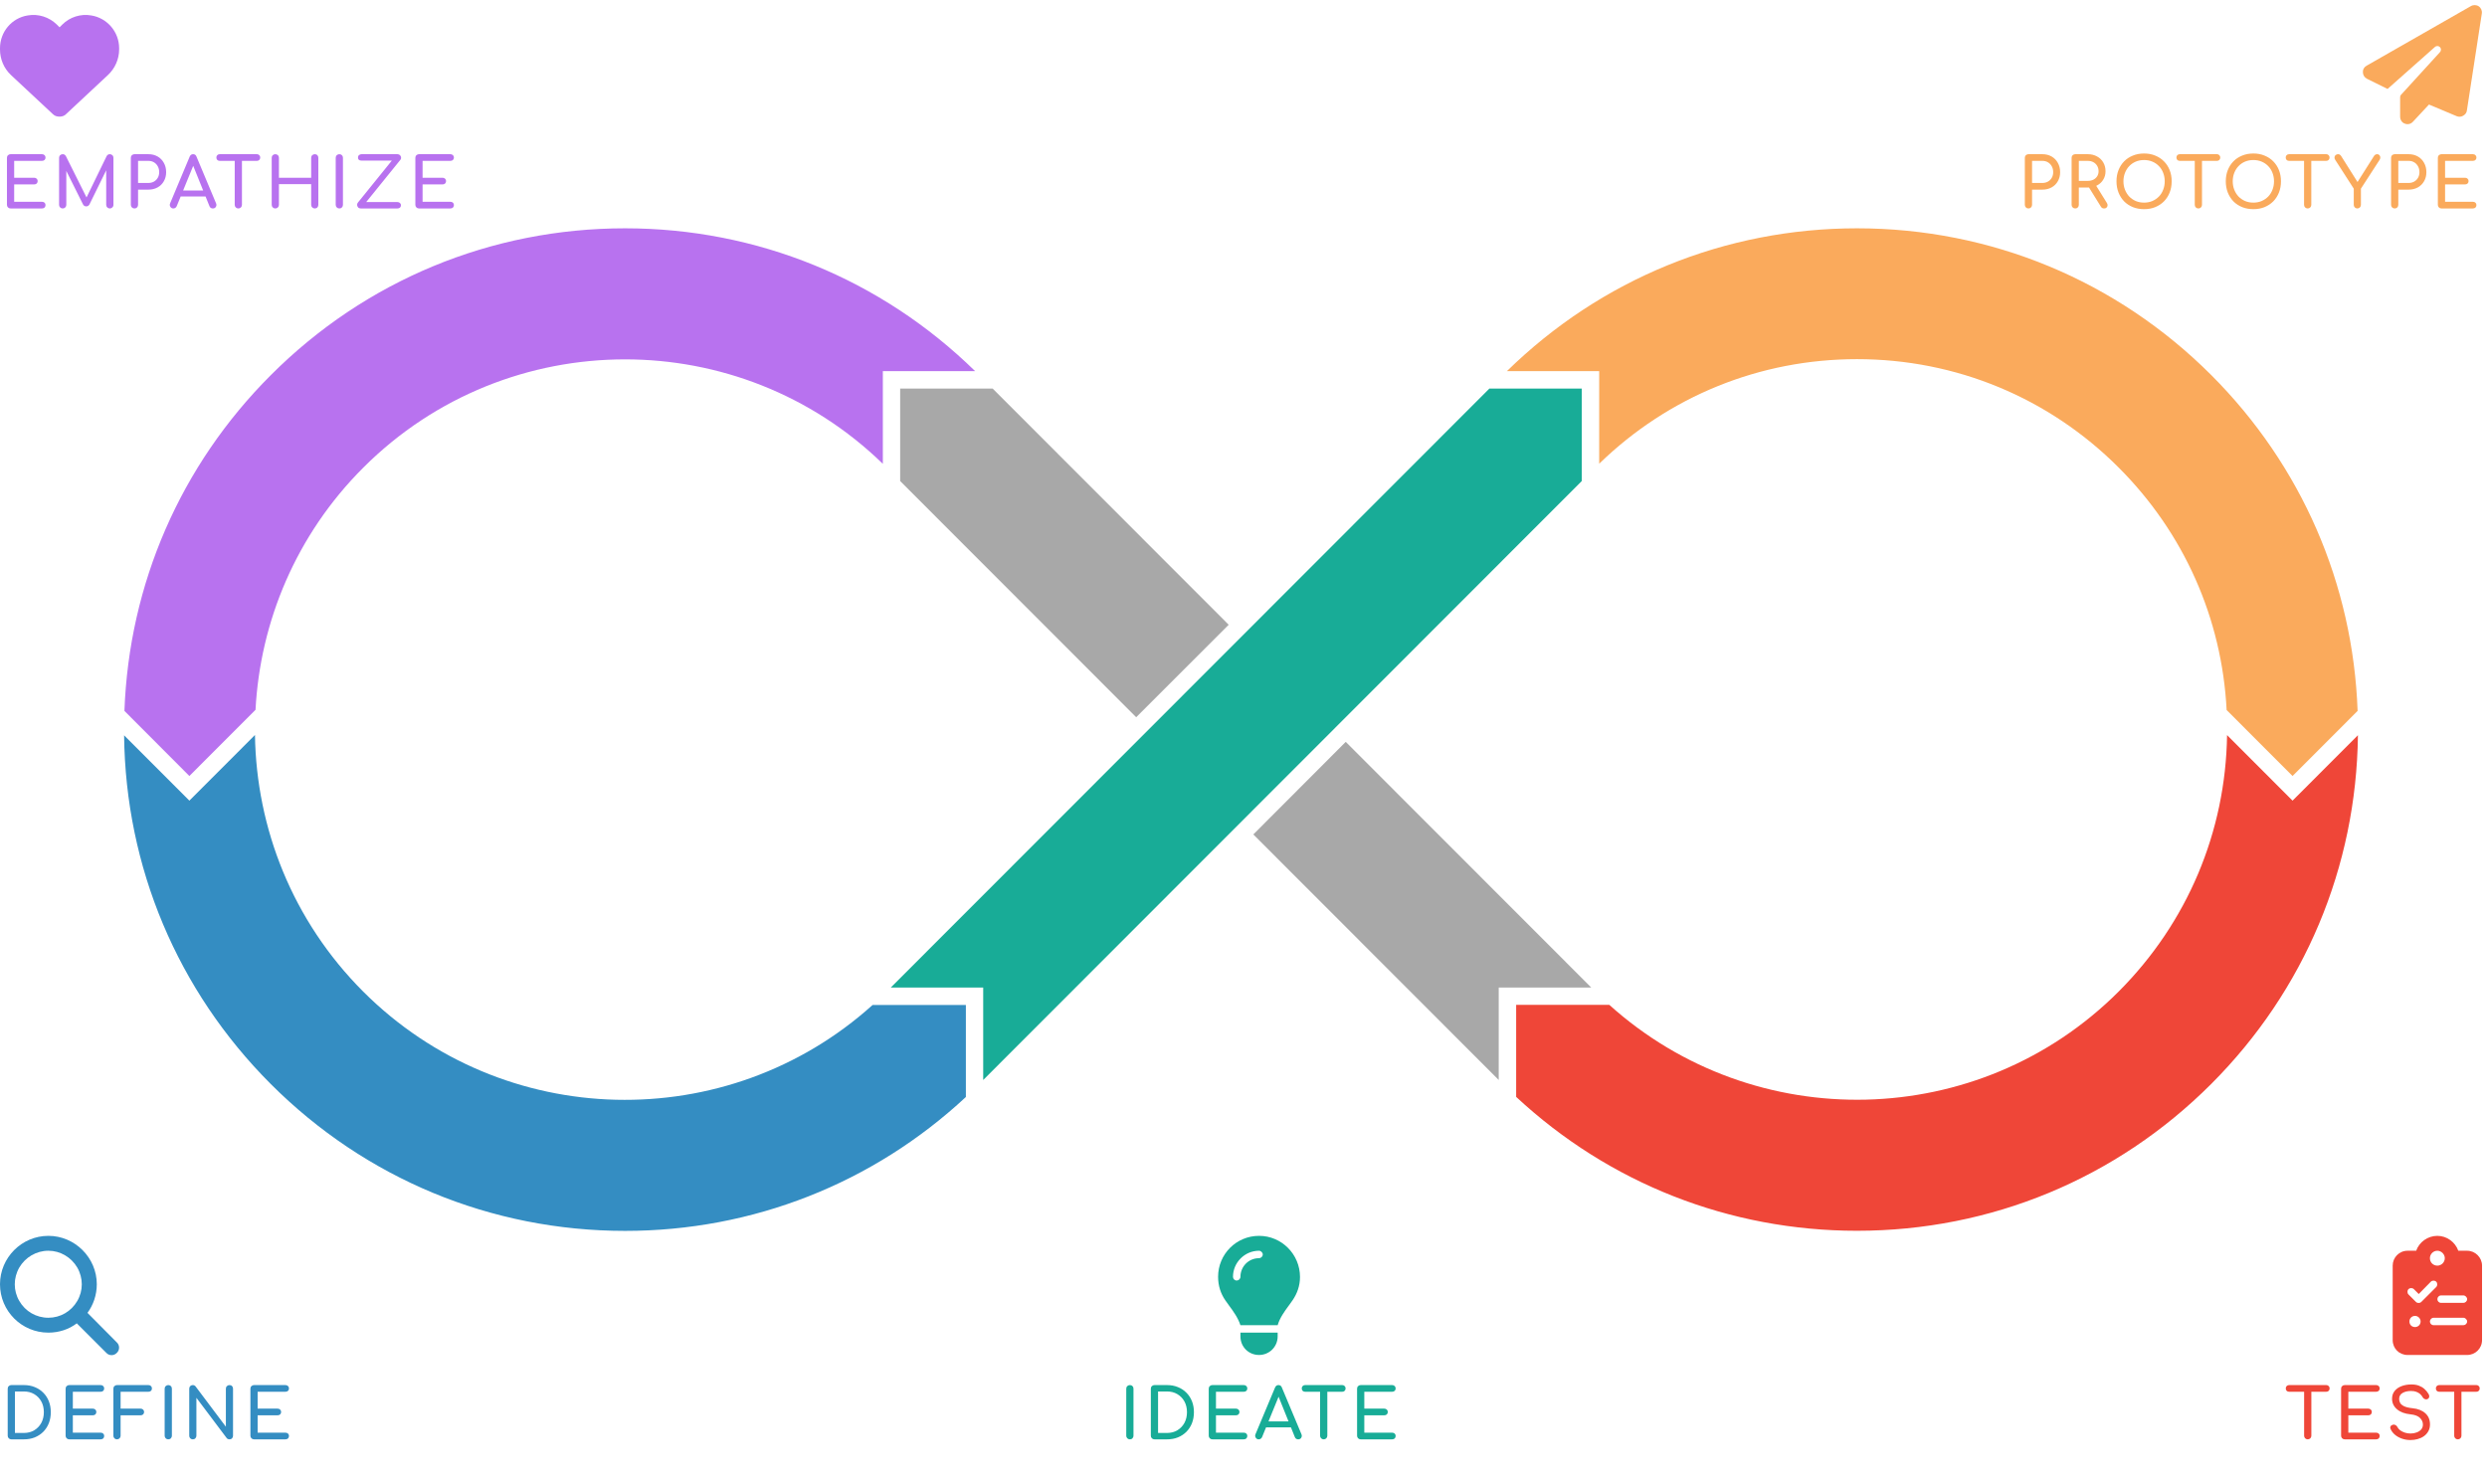
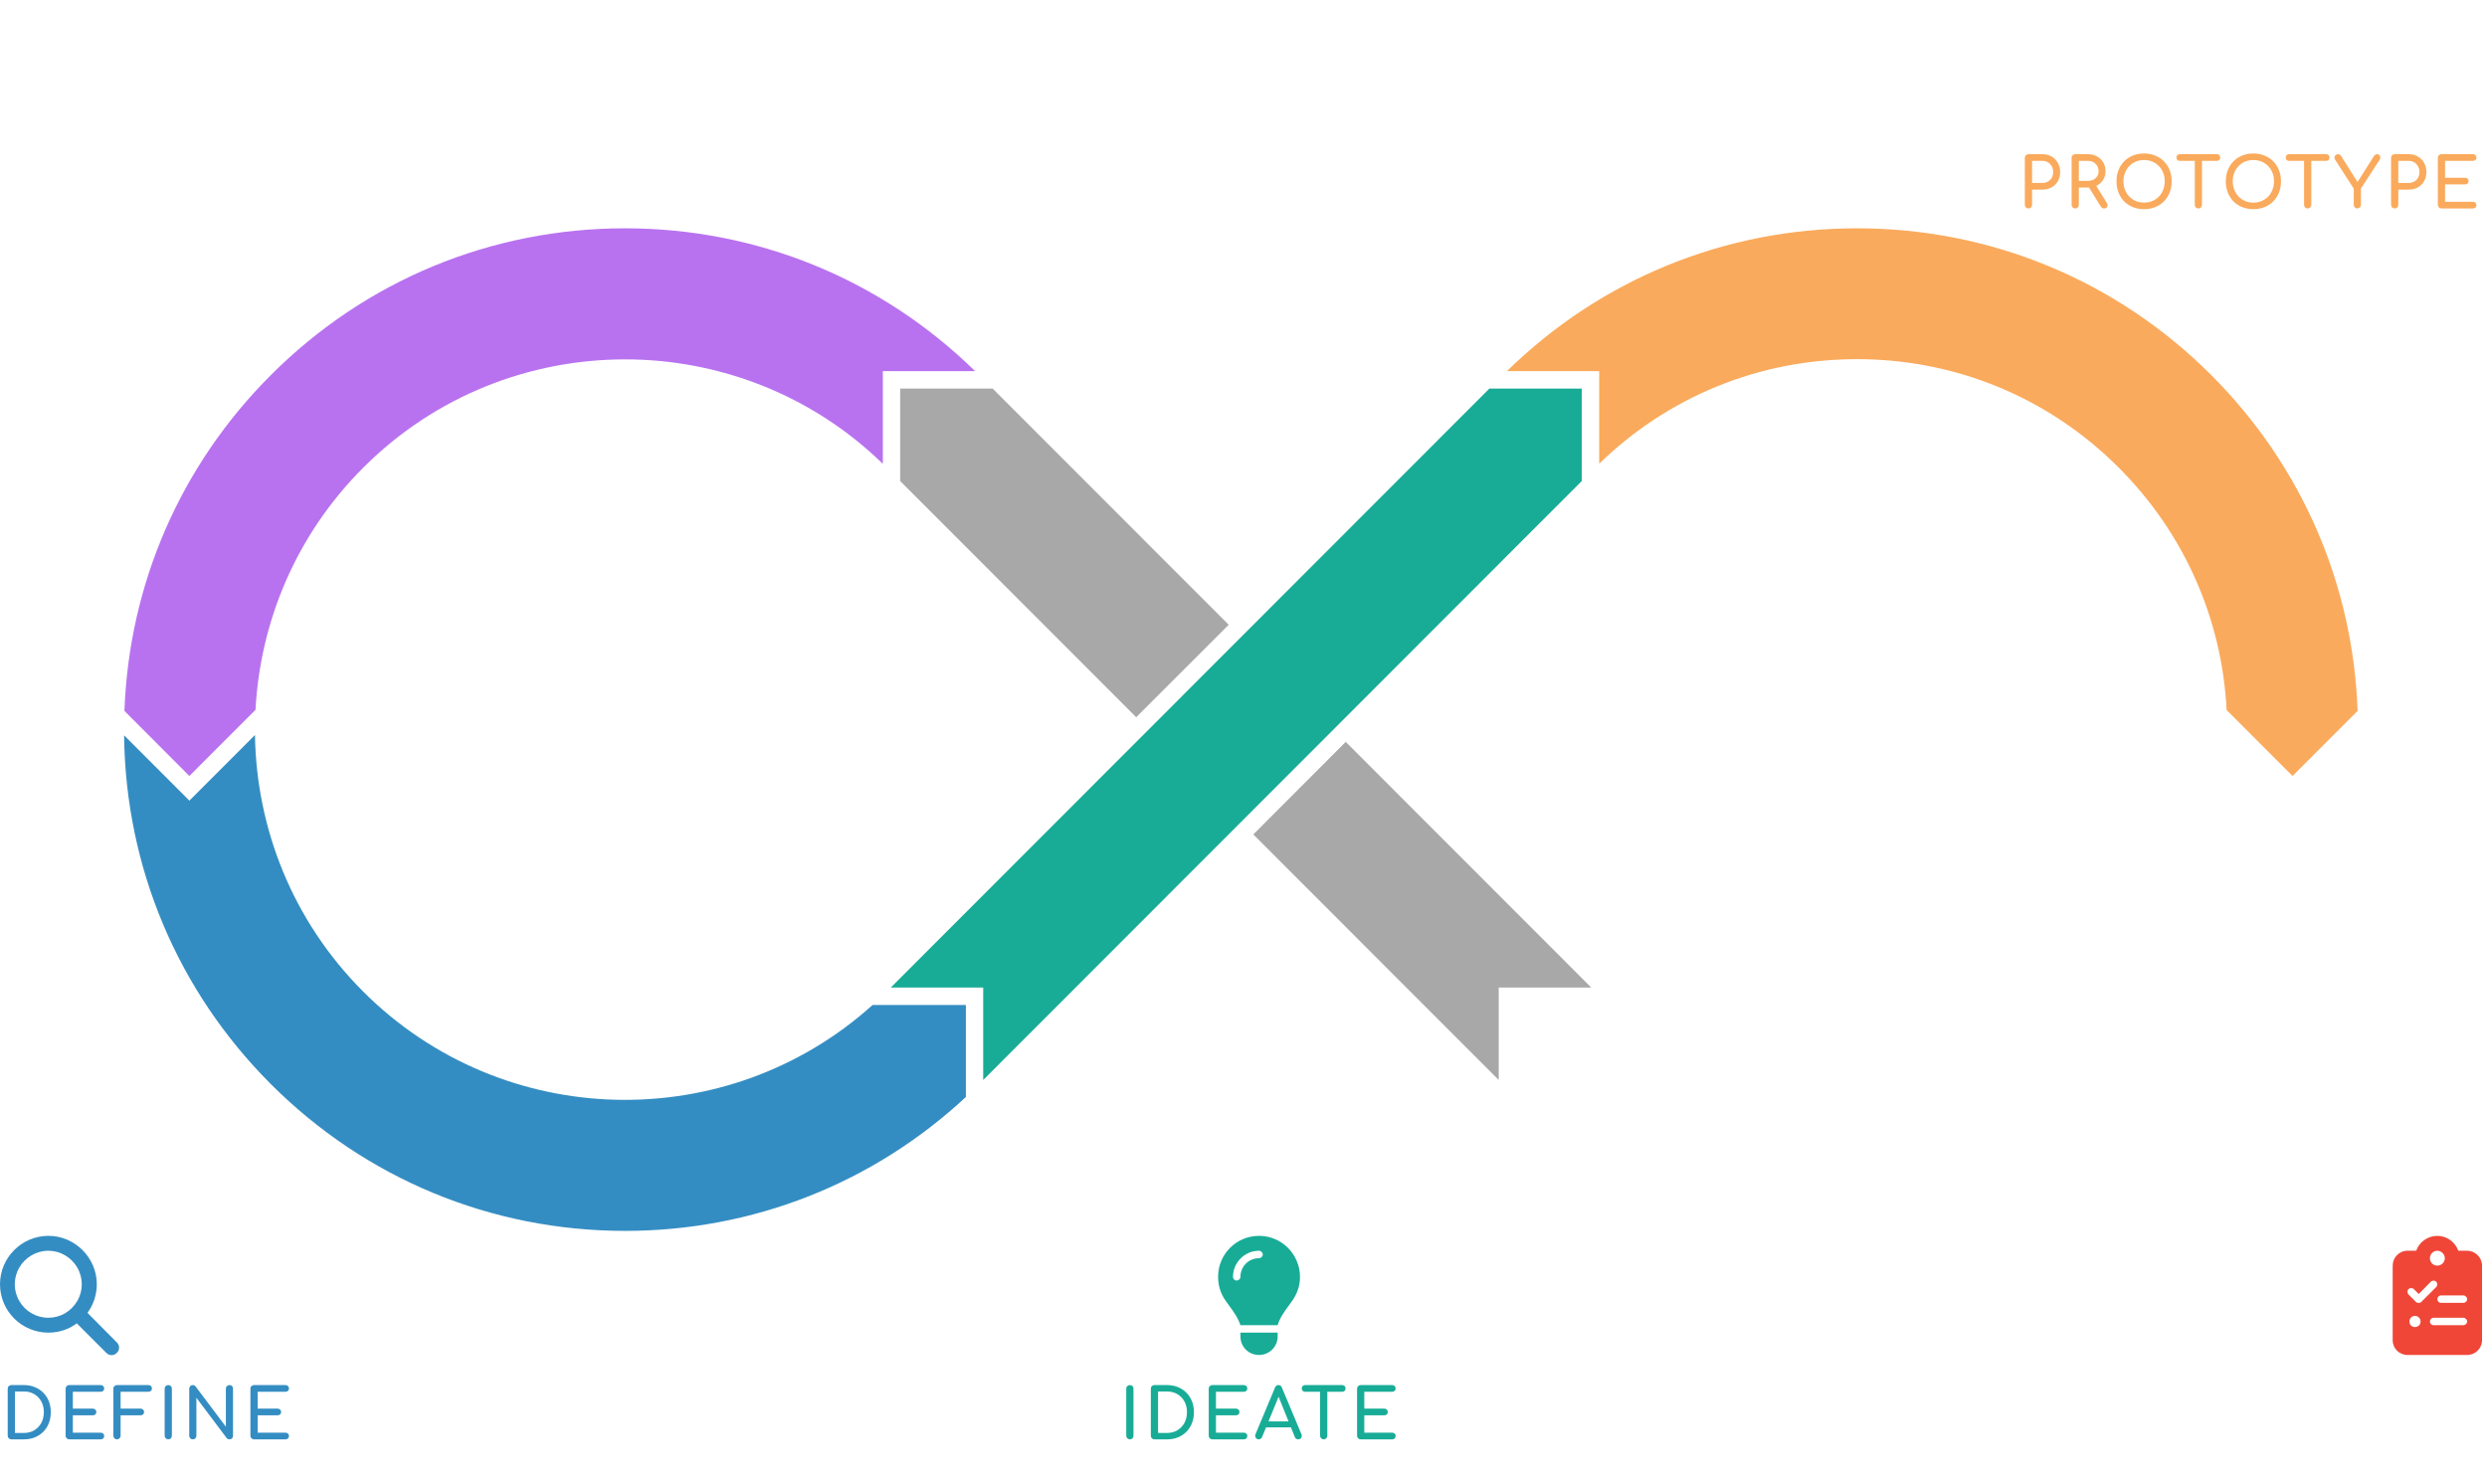
<svg xmlns="http://www.w3.org/2000/svg" width="501" height="299" viewBox="0 0 501 299" fill="none">
  <path d="M38.149 156.348L51.473 143.013C52.417 125.24 59.639 107.753 73.183 94.221C87.715 79.678 106.812 72.406 125.91 72.406C144.656 72.406 163.402 79.414 177.846 93.452V74.779H196.439C177.473 56.215 152.471 46 125.91 46C98.954 46 73.6 56.501 54.546 75.591C36.371 93.76 25.988 117.683 25.066 143.232L38.149 156.348Z" fill="#B872EF" />
  <path d="M322.154 74.779V93.43C336.137 79.831 354.532 72.362 374.09 72.362C394 72.362 412.746 80.117 426.817 94.221C439.966 107.38 447.605 124.603 448.549 143.057L461.829 156.348L474.934 143.232C474.012 117.661 463.629 93.76 445.454 75.57C426.378 56.501 401.046 46 374.09 46C347.529 46 322.527 56.215 303.561 74.779H322.154Z" fill="#FAAA5C" />
  <path d="M194.551 202.481H175.783C146.544 228.844 101.324 227.943 73.161 199.779C58.893 185.5 51.649 166.849 51.363 148.087L38.149 161.312L25 148.153C25.285 174.691 35.756 199.603 54.546 218.408C73.6 237.477 98.954 248 125.91 248C151.615 248 175.849 238.444 194.573 221.023V202.481H194.551Z" fill="#348DC2" />
-   <path d="M461.829 161.313L448.637 148.109C448.351 167.618 440.624 185.917 426.817 199.757C398.676 227.921 353.456 228.822 324.195 202.46H305.427V221.001C324.151 238.422 348.385 247.978 374.09 247.978C401.046 247.978 426.378 237.477 445.454 218.387C464.244 199.582 474.693 174.669 475 148.131L461.829 161.313Z" fill="#EF4638" />
  <path d="M247.519 125.877L199.973 78.294H181.337V96.923L228.883 144.507L247.519 125.877Z" fill="#A8A8A8" />
  <path d="M318.641 96.923V78.294H300.027L179.449 198.966H198.063V217.596L318.641 96.923Z" fill="#18AC97" />
  <path d="M271.095 149.472L252.481 168.123L301.915 217.596V198.966H320.551L271.095 149.472Z" fill="#A8A8A8" />
  <path d="M19.5 258.75C19.5 260.906 18.797 262.922 17.625 264.516L23.531 270.469C24.141 271.031 24.141 272.016 23.531 272.578C22.969 273.188 21.984 273.188 21.422 272.578L15.469 266.625C13.875 267.844 11.859 268.5 9.75 268.5C4.359 268.5 0 264.141 0 258.75C0 253.406 4.359 249 9.75 249C15.094 249 19.5 253.406 19.5 258.75ZM9.75 265.5C12.141 265.5 14.344 264.234 15.562 262.125C16.781 260.062 16.781 257.484 15.562 255.375C14.344 253.312 12.141 252 9.75 252C7.312 252 5.109 253.312 3.891 255.375C2.672 257.484 2.672 260.062 3.891 262.125C5.109 264.234 7.312 265.5 9.75 265.5Z" fill="#348DC2" />
  <path d="M2.281 290C2.076 290 1.903 289.93 1.763 289.79C1.623 289.65 1.553 289.477 1.553 289.272V279.794C1.553 279.579 1.623 279.407 1.763 279.276C1.903 279.136 2.076 279.066 2.281 279.066H4.815C5.618 279.066 6.346 279.201 6.999 279.472C7.662 279.733 8.236 280.111 8.721 280.606C9.207 281.091 9.58 281.665 9.841 282.328C10.103 282.991 10.233 283.723 10.233 284.526C10.233 285.329 10.103 286.066 9.841 286.738C9.58 287.401 9.207 287.979 8.721 288.474C8.236 288.959 7.662 289.337 6.999 289.608C6.346 289.869 5.618 290 4.815 290H2.281ZM3.009 288.712H4.815C5.599 288.712 6.29 288.535 6.887 288.18C7.494 287.816 7.97 287.321 8.315 286.696C8.661 286.061 8.833 285.338 8.833 284.526C8.833 283.705 8.661 282.981 8.315 282.356C7.97 281.731 7.494 281.241 6.887 280.886C6.29 280.531 5.599 280.354 4.815 280.354H3.009V288.712ZM13.946 290C13.741 290 13.568 289.93 13.428 289.79C13.288 289.65 13.218 289.477 13.218 289.272V279.794C13.218 279.579 13.288 279.407 13.428 279.276C13.568 279.136 13.741 279.066 13.946 279.066H20.274C20.489 279.066 20.662 279.131 20.792 279.262C20.923 279.383 20.988 279.547 20.988 279.752C20.988 279.948 20.923 280.107 20.792 280.228C20.662 280.349 20.489 280.41 20.274 280.41H14.674V283.812H18.692C18.907 283.812 19.079 283.877 19.21 284.008C19.341 284.129 19.406 284.288 19.406 284.484C19.406 284.68 19.341 284.843 19.21 284.974C19.079 285.095 18.907 285.156 18.692 285.156H14.674V288.656H20.274C20.489 288.656 20.662 288.717 20.792 288.838C20.923 288.959 20.988 289.118 20.988 289.314C20.988 289.519 20.923 289.687 20.792 289.818C20.662 289.939 20.489 290 20.274 290H13.946ZM23.567 290C23.362 290 23.189 289.93 23.049 289.79C22.909 289.65 22.839 289.477 22.839 289.272V279.794C22.839 279.579 22.909 279.407 23.049 279.276C23.189 279.136 23.362 279.066 23.567 279.066H29.895C30.11 279.066 30.282 279.131 30.413 279.262C30.544 279.383 30.609 279.547 30.609 279.752C30.609 279.948 30.544 280.107 30.413 280.228C30.282 280.349 30.11 280.41 29.895 280.41H24.295V283.812H28.313C28.528 283.812 28.7 283.877 28.831 284.008C28.962 284.129 29.027 284.288 29.027 284.484C29.027 284.68 28.962 284.843 28.831 284.974C28.7 285.095 28.528 285.156 28.313 285.156H24.295V289.272C24.295 289.477 24.225 289.65 24.085 289.79C23.945 289.93 23.772 290 23.567 290ZM33.899 290C33.694 290 33.521 289.93 33.381 289.79C33.241 289.65 33.171 289.477 33.171 289.272V279.794C33.171 279.579 33.241 279.407 33.381 279.276C33.521 279.136 33.694 279.066 33.899 279.066C34.114 279.066 34.286 279.136 34.417 279.276C34.557 279.407 34.627 279.579 34.627 279.794V289.272C34.627 289.477 34.557 289.65 34.417 289.79C34.286 289.93 34.114 290 33.899 290ZM38.837 290C38.632 290 38.459 289.93 38.319 289.79C38.188 289.65 38.123 289.477 38.123 289.272V279.794C38.123 279.579 38.188 279.407 38.319 279.276C38.459 279.136 38.632 279.066 38.837 279.066C39.061 279.066 39.248 279.155 39.397 279.332L45.501 287.452V279.794C45.501 279.579 45.571 279.407 45.711 279.276C45.851 279.136 46.023 279.066 46.229 279.066C46.444 279.066 46.616 279.136 46.747 279.276C46.877 279.407 46.943 279.579 46.943 279.794V289.272C46.943 289.477 46.877 289.65 46.747 289.79C46.616 289.93 46.444 290 46.229 290C46.136 290 46.033 289.981 45.921 289.944C45.818 289.897 45.734 289.832 45.669 289.748L39.565 281.628V289.272C39.565 289.477 39.495 289.65 39.355 289.79C39.224 289.93 39.051 290 38.837 290ZM51.172 290C50.967 290 50.794 289.93 50.654 289.79C50.514 289.65 50.444 289.477 50.444 289.272V279.794C50.444 279.579 50.514 279.407 50.654 279.276C50.794 279.136 50.967 279.066 51.172 279.066H57.5C57.715 279.066 57.887 279.131 58.018 279.262C58.149 279.383 58.214 279.547 58.214 279.752C58.214 279.948 58.149 280.107 58.018 280.228C57.887 280.349 57.715 280.41 57.5 280.41H51.9V283.812H55.918C56.133 283.812 56.305 283.877 56.436 284.008C56.567 284.129 56.632 284.288 56.632 284.484C56.632 284.68 56.567 284.843 56.436 284.974C56.305 285.095 56.133 285.156 55.918 285.156H51.9V288.656H57.5C57.715 288.656 57.887 288.717 58.018 288.838C58.149 288.959 58.214 289.118 58.214 289.314C58.214 289.519 58.149 289.687 58.018 289.818C57.887 289.939 57.715 290 57.5 290H51.172Z" fill="#348DC2" />
-   <path d="M2.203 15.109C0.797 13.797 0 11.922 0 9.953V9.719C0 6.438 2.344 3.625 5.578 3.109C7.734 2.734 9.891 3.438 11.438 4.938L12 5.5L12.562 4.938C14.062 3.438 16.266 2.734 18.375 3.109C21.609 3.625 24 6.438 24 9.719V9.953C24 11.922 23.156 13.797 21.75 15.109L13.266 23.031C12.938 23.359 12.469 23.5 12 23.5C11.484 23.5 11.016 23.359 10.688 23.031L2.203 15.109Z" fill="#B872EF" />
-   <path d="M2.128 42C1.923 42 1.75 41.93 1.61 41.79C1.47 41.65 1.4 41.477 1.4 41.272V31.794C1.4 31.579 1.47 31.407 1.61 31.276C1.75 31.136 1.923 31.066 2.128 31.066H8.456C8.671 31.066 8.843 31.131 8.974 31.262C9.105 31.383 9.17 31.547 9.17 31.752C9.17 31.948 9.105 32.107 8.974 32.228C8.843 32.349 8.671 32.41 8.456 32.41H2.856V35.812H6.874C7.089 35.812 7.261 35.877 7.392 36.008C7.523 36.129 7.588 36.288 7.588 36.484C7.588 36.68 7.523 36.843 7.392 36.974C7.261 37.095 7.089 37.156 6.874 37.156H2.856V40.656H8.456C8.671 40.656 8.843 40.717 8.974 40.838C9.105 40.959 9.17 41.118 9.17 41.314C9.17 41.519 9.105 41.687 8.974 41.818C8.843 41.939 8.671 42 8.456 42H2.128ZM12.631 42C12.425 42 12.253 41.93 12.113 41.79C11.973 41.65 11.903 41.477 11.903 41.272V31.794C11.903 31.579 11.973 31.407 12.113 31.276C12.253 31.136 12.425 31.066 12.631 31.066C12.911 31.066 13.125 31.197 13.275 31.458L17.657 40.236H17.209L21.479 31.458C21.628 31.197 21.843 31.066 22.123 31.066C22.328 31.066 22.501 31.136 22.641 31.276C22.781 31.407 22.851 31.579 22.851 31.794V41.272C22.851 41.477 22.776 41.65 22.627 41.79C22.487 41.93 22.319 42 22.123 42C21.917 42 21.745 41.93 21.605 41.79C21.465 41.65 21.395 41.477 21.395 41.272V33.81L21.675 33.74L18.007 41.216C17.848 41.459 17.638 41.58 17.377 41.58C17.069 41.58 16.845 41.435 16.705 41.146L13.079 33.88L13.359 33.81V41.272C13.359 41.477 13.289 41.65 13.149 41.79C13.009 41.93 12.836 42 12.631 42ZM27.085 42C26.879 42 26.707 41.93 26.567 41.79C26.427 41.65 26.357 41.477 26.357 41.272V31.794C26.357 31.579 26.427 31.407 26.567 31.276C26.707 31.136 26.879 31.066 27.085 31.066H29.885C30.585 31.066 31.205 31.22 31.747 31.528C32.288 31.836 32.708 32.265 33.007 32.816C33.315 33.357 33.469 33.983 33.469 34.692C33.469 35.373 33.315 35.98 33.007 36.512C32.708 37.044 32.288 37.459 31.747 37.758C31.205 38.057 30.585 38.206 29.885 38.206H27.813V41.272C27.813 41.477 27.743 41.65 27.603 41.79C27.472 41.93 27.299 42 27.085 42ZM27.813 36.862H29.885C30.314 36.862 30.692 36.769 31.019 36.582C31.345 36.395 31.602 36.139 31.789 35.812C31.975 35.485 32.069 35.112 32.069 34.692C32.069 34.244 31.975 33.852 31.789 33.516C31.602 33.171 31.345 32.9 31.019 32.704C30.692 32.508 30.314 32.41 29.885 32.41H27.813V36.862ZM34.922 42C34.66 42 34.459 41.888 34.319 41.664C34.179 41.44 34.166 41.202 34.278 40.95L38.212 31.556C38.352 31.229 38.58 31.066 38.898 31.066C39.233 31.066 39.462 31.229 39.584 31.556L43.532 40.978C43.634 41.239 43.615 41.477 43.475 41.692C43.345 41.897 43.144 42 42.873 42C42.733 42 42.598 41.963 42.468 41.888C42.346 41.804 42.258 41.692 42.202 41.552L38.73 32.928H39.121L35.593 41.552C35.528 41.701 35.43 41.813 35.3 41.888C35.178 41.963 35.052 42 34.922 42ZM35.663 39.592L36.224 38.388H41.712L42.272 39.592H35.663ZM48.012 42C47.807 42 47.634 41.93 47.494 41.79C47.354 41.65 47.284 41.477 47.284 41.272V31.066H48.74V41.272C48.74 41.477 48.67 41.65 48.53 41.79C48.39 41.93 48.218 42 48.012 42ZM44.26 32.41C44.064 32.41 43.901 32.349 43.77 32.228C43.649 32.097 43.588 31.934 43.588 31.738C43.588 31.542 43.649 31.383 43.77 31.262C43.901 31.131 44.064 31.066 44.26 31.066H51.75C51.946 31.066 52.105 31.131 52.226 31.262C52.357 31.383 52.422 31.542 52.422 31.738C52.422 31.934 52.357 32.097 52.226 32.228C52.105 32.349 51.946 32.41 51.75 32.41H44.26ZM55.462 42C55.257 42 55.084 41.93 54.944 41.79C54.804 41.65 54.734 41.477 54.734 41.272V31.794C54.734 31.579 54.804 31.407 54.944 31.276C55.084 31.136 55.257 31.066 55.462 31.066C55.677 31.066 55.849 31.136 55.98 31.276C56.12 31.407 56.19 31.579 56.19 31.794V35.812H62.686V31.794C62.686 31.579 62.756 31.407 62.896 31.276C63.036 31.136 63.209 31.066 63.414 31.066C63.629 31.066 63.801 31.136 63.932 31.276C64.063 31.407 64.128 31.579 64.128 31.794V41.272C64.128 41.477 64.063 41.65 63.932 41.79C63.801 41.93 63.629 42 63.414 42C63.209 42 63.036 41.93 62.896 41.79C62.756 41.65 62.686 41.477 62.686 41.272V37.1H56.19V41.272C56.19 41.477 56.12 41.65 55.98 41.79C55.849 41.93 55.677 42 55.462 42ZM68.357 42C68.152 42 67.979 41.93 67.839 41.79C67.699 41.65 67.629 41.477 67.629 41.272V31.794C67.629 31.579 67.699 31.407 67.839 31.276C67.979 31.136 68.152 31.066 68.357 31.066C68.572 31.066 68.745 31.136 68.875 31.276C69.015 31.407 69.085 31.579 69.085 31.794V41.272C69.085 41.477 69.015 41.65 68.875 41.79C68.745 41.93 68.572 42 68.357 42ZM72.665 42C72.451 42 72.278 41.93 72.147 41.79C72.026 41.65 71.956 41.491 71.937 41.314C71.928 41.127 71.979 40.964 72.091 40.824L78.937 32.354H72.805C72.572 32.354 72.395 32.298 72.273 32.186C72.161 32.065 72.11 31.915 72.119 31.738C72.11 31.542 72.175 31.383 72.315 31.262C72.455 31.131 72.628 31.066 72.833 31.066H80.057C80.272 31.066 80.445 31.131 80.575 31.262C80.706 31.393 80.781 31.551 80.799 31.738C80.818 31.915 80.767 32.074 80.645 32.214L73.771 40.712H80.057C80.272 40.712 80.445 40.777 80.575 40.908C80.706 41.029 80.771 41.174 80.771 41.342C80.771 41.547 80.706 41.711 80.575 41.832C80.445 41.944 80.272 42 80.057 42H72.665ZM84.4 42C84.195 42 84.022 41.93 83.882 41.79C83.742 41.65 83.672 41.477 83.672 41.272V31.794C83.672 31.579 83.742 31.407 83.882 31.276C84.022 31.136 84.195 31.066 84.4 31.066H90.728C90.942 31.066 91.115 31.131 91.246 31.262C91.376 31.383 91.442 31.547 91.442 31.752C91.442 31.948 91.376 32.107 91.246 32.228C91.115 32.349 90.942 32.41 90.728 32.41H85.128V35.812H89.146C89.361 35.812 89.533 35.877 89.664 36.008C89.794 36.129 89.86 36.288 89.86 36.484C89.86 36.68 89.794 36.843 89.664 36.974C89.533 37.095 89.361 37.156 89.146 37.156H85.128V40.656H90.728C90.942 40.656 91.115 40.717 91.246 40.838C91.376 40.959 91.442 41.118 91.442 41.314C91.442 41.519 91.376 41.687 91.246 41.818C91.115 41.939 90.942 42 90.728 42H84.4Z" fill="#B872EF" />
-   <path d="M499.344 1.281C499.812 1.609 500.047 2.172 499.953 2.734L496.953 22.234C496.906 22.703 496.625 23.078 496.203 23.312C495.828 23.547 495.312 23.594 494.891 23.406L489.312 21.062L486.078 24.531C485.656 25 485 25.141 484.438 24.906C483.875 24.719 483.5 24.156 483.5 23.5V19.609C483.5 19.422 483.547 19.234 483.688 19.094L491.516 10.516C491.797 10.234 491.797 9.766 491.516 9.484C491.234 9.203 490.766 9.203 490.484 9.484L480.969 17.922L476.797 15.859C476.328 15.625 476 15.109 476 14.547C475.953 14.031 476.234 13.516 476.75 13.234L497.75 1.234C498.219 0.953 498.875 0.953 499.344 1.281Z" fill="#FAAA5C" />
  <path d="M408.626 42C408.421 42 408.248 41.93 408.108 41.79C407.968 41.65 407.898 41.477 407.898 41.272V31.794C407.898 31.579 407.968 31.407 408.108 31.276C408.248 31.136 408.421 31.066 408.626 31.066H411.426C412.126 31.066 412.747 31.22 413.288 31.528C413.829 31.836 414.249 32.265 414.548 32.816C414.856 33.357 415.01 33.983 415.01 34.692C415.01 35.373 414.856 35.98 414.548 36.512C414.249 37.044 413.829 37.459 413.288 37.758C412.747 38.057 412.126 38.206 411.426 38.206H409.354V41.272C409.354 41.477 409.284 41.65 409.144 41.79C409.013 41.93 408.841 42 408.626 42ZM409.354 36.862H411.426C411.855 36.862 412.233 36.769 412.56 36.582C412.887 36.395 413.143 36.139 413.33 35.812C413.517 35.485 413.61 35.112 413.61 34.692C413.61 34.244 413.517 33.852 413.33 33.516C413.143 33.171 412.887 32.9 412.56 32.704C412.233 32.508 411.855 32.41 411.426 32.41H409.354V36.862ZM418.049 42C417.843 42 417.671 41.93 417.531 41.79C417.391 41.65 417.321 41.477 417.321 41.272V31.794C417.321 31.579 417.391 31.407 417.531 31.276C417.671 31.136 417.843 31.066 418.049 31.066H420.569C421.269 31.066 421.889 31.215 422.431 31.514C422.972 31.803 423.392 32.205 423.691 32.718C423.999 33.231 424.153 33.829 424.153 34.51C424.153 35.145 423.999 35.709 423.691 36.204C423.392 36.699 422.972 37.086 422.431 37.366C421.889 37.646 421.269 37.786 420.569 37.786H418.777V41.272C418.777 41.477 418.707 41.65 418.567 41.79C418.436 41.93 418.263 42 418.049 42ZM423.859 42C423.728 42 423.607 41.972 423.495 41.916C423.392 41.86 423.303 41.771 423.229 41.65L420.709 37.59L422.123 37.184L424.419 40.88C424.587 41.151 424.61 41.407 424.489 41.65C424.367 41.883 424.157 42 423.859 42ZM418.777 36.442H420.569C420.998 36.442 421.376 36.363 421.703 36.204C422.029 36.036 422.286 35.807 422.473 35.518C422.659 35.219 422.753 34.883 422.753 34.51C422.753 34.099 422.659 33.735 422.473 33.418C422.286 33.101 422.029 32.853 421.703 32.676C421.376 32.499 420.998 32.41 420.569 32.41H418.777V36.442ZM431.92 42.14C431.099 42.14 430.348 42.005 429.666 41.734C428.985 41.454 428.397 41.067 427.902 40.572C427.417 40.068 427.039 39.475 426.768 38.794C426.498 38.103 426.362 37.347 426.362 36.526C426.362 35.705 426.498 34.953 426.768 34.272C427.039 33.591 427.417 33.003 427.902 32.508C428.397 32.004 428.985 31.617 429.666 31.346C430.348 31.066 431.099 30.926 431.92 30.926C432.742 30.926 433.488 31.066 434.16 31.346C434.842 31.617 435.43 32.004 435.924 32.508C436.419 33.003 436.802 33.591 437.072 34.272C437.343 34.953 437.478 35.705 437.478 36.526C437.478 37.347 437.343 38.103 437.072 38.794C436.802 39.475 436.419 40.068 435.924 40.572C435.43 41.067 434.842 41.454 434.16 41.734C433.488 42.005 432.742 42.14 431.92 42.14ZM431.92 40.824C432.527 40.824 433.082 40.717 433.586 40.502C434.1 40.278 434.543 39.975 434.916 39.592C435.29 39.2 435.574 38.743 435.77 38.22C435.976 37.697 436.078 37.133 436.078 36.526C436.078 35.919 435.976 35.355 435.77 34.832C435.574 34.309 435.29 33.857 434.916 33.474C434.543 33.082 434.1 32.779 433.586 32.564C433.082 32.349 432.527 32.242 431.92 32.242C431.314 32.242 430.754 32.349 430.24 32.564C429.736 32.779 429.298 33.082 428.924 33.474C428.56 33.857 428.276 34.309 428.07 34.832C427.865 35.355 427.762 35.919 427.762 36.526C427.762 37.133 427.865 37.697 428.07 38.22C428.276 38.743 428.56 39.2 428.924 39.592C429.298 39.975 429.736 40.278 430.24 40.502C430.754 40.717 431.314 40.824 431.92 40.824ZM442.859 42C442.653 42 442.481 41.93 442.341 41.79C442.201 41.65 442.131 41.477 442.131 41.272V31.066H443.587V41.272C443.587 41.477 443.517 41.65 443.377 41.79C443.237 41.93 443.064 42 442.859 42ZM439.107 32.41C438.911 32.41 438.747 32.349 438.617 32.228C438.495 32.097 438.435 31.934 438.435 31.738C438.435 31.542 438.495 31.383 438.617 31.262C438.747 31.131 438.911 31.066 439.107 31.066H446.597C446.793 31.066 446.951 31.131 447.073 31.262C447.203 31.383 447.269 31.542 447.269 31.738C447.269 31.934 447.203 32.097 447.073 32.228C446.951 32.349 446.793 32.41 446.597 32.41H439.107ZM453.937 42.14C453.116 42.14 452.365 42.005 451.683 41.734C451.002 41.454 450.414 41.067 449.919 40.572C449.434 40.068 449.056 39.475 448.785 38.794C448.515 38.103 448.379 37.347 448.379 36.526C448.379 35.705 448.515 34.953 448.785 34.272C449.056 33.591 449.434 33.003 449.919 32.508C450.414 32.004 451.002 31.617 451.683 31.346C452.365 31.066 453.116 30.926 453.937 30.926C454.759 30.926 455.505 31.066 456.177 31.346C456.859 31.617 457.447 32.004 457.941 32.508C458.436 33.003 458.819 33.591 459.089 34.272C459.36 34.953 459.495 35.705 459.495 36.526C459.495 37.347 459.36 38.103 459.089 38.794C458.819 39.475 458.436 40.068 457.941 40.572C457.447 41.067 456.859 41.454 456.177 41.734C455.505 42.005 454.759 42.14 453.937 42.14ZM453.937 40.824C454.544 40.824 455.099 40.717 455.603 40.502C456.117 40.278 456.56 39.975 456.933 39.592C457.307 39.2 457.591 38.743 457.787 38.22C457.993 37.697 458.095 37.133 458.095 36.526C458.095 35.919 457.993 35.355 457.787 34.832C457.591 34.309 457.307 33.857 456.933 33.474C456.56 33.082 456.117 32.779 455.603 32.564C455.099 32.349 454.544 32.242 453.937 32.242C453.331 32.242 452.771 32.349 452.257 32.564C451.753 32.779 451.315 33.082 450.941 33.474C450.577 33.857 450.293 34.309 450.087 34.832C449.882 35.355 449.779 35.919 449.779 36.526C449.779 37.133 449.882 37.697 450.087 38.22C450.293 38.743 450.577 39.2 450.941 39.592C451.315 39.975 451.753 40.278 452.257 40.502C452.771 40.717 453.331 40.824 453.937 40.824ZM464.876 42C464.671 42 464.498 41.93 464.358 41.79C464.218 41.65 464.148 41.477 464.148 41.272V31.066H465.604V41.272C465.604 41.477 465.534 41.65 465.394 41.79C465.254 41.93 465.081 42 464.876 42ZM461.124 32.41C460.928 32.41 460.765 32.349 460.634 32.228C460.513 32.097 460.452 31.934 460.452 31.738C460.452 31.542 460.513 31.383 460.634 31.262C460.765 31.131 460.928 31.066 461.124 31.066H468.614C468.81 31.066 468.969 31.131 469.09 31.262C469.221 31.383 469.286 31.542 469.286 31.738C469.286 31.934 469.221 32.097 469.09 32.228C468.969 32.349 468.81 32.41 468.614 32.41H461.124ZM474.874 42C474.678 42 474.51 41.93 474.37 41.79C474.23 41.65 474.16 41.477 474.16 41.272V38.01L470.422 32.2C470.301 32.004 470.254 31.822 470.282 31.654C470.31 31.477 470.389 31.337 470.52 31.234C470.66 31.122 470.819 31.066 470.996 31.066C471.155 31.066 471.281 31.103 471.374 31.178C471.467 31.243 471.556 31.341 471.64 31.472L475.196 37.114H474.636L478.248 31.416C478.323 31.304 478.411 31.22 478.514 31.164C478.617 31.099 478.743 31.066 478.892 31.066C479.06 31.066 479.2 31.127 479.312 31.248C479.424 31.36 479.489 31.505 479.508 31.682C479.527 31.85 479.48 32.023 479.368 32.2L475.602 38.01V41.272C475.602 41.477 475.532 41.65 475.392 41.79C475.252 41.93 475.079 42 474.874 42ZM482.405 42C482.199 42 482.027 41.93 481.887 41.79C481.747 41.65 481.677 41.477 481.677 41.272V31.794C481.677 31.579 481.747 31.407 481.887 31.276C482.027 31.136 482.199 31.066 482.405 31.066H485.205C485.905 31.066 486.525 31.22 487.067 31.528C487.608 31.836 488.028 32.265 488.327 32.816C488.635 33.357 488.789 33.983 488.789 34.692C488.789 35.373 488.635 35.98 488.327 36.512C488.028 37.044 487.608 37.459 487.067 37.758C486.525 38.057 485.905 38.206 485.205 38.206H483.133V41.272C483.133 41.477 483.063 41.65 482.923 41.79C482.792 41.93 482.619 42 482.405 42ZM483.133 36.862H485.205C485.634 36.862 486.012 36.769 486.339 36.582C486.665 36.395 486.922 36.139 487.109 35.812C487.295 35.485 487.389 35.112 487.389 34.692C487.389 34.244 487.295 33.852 487.109 33.516C486.922 33.171 486.665 32.9 486.339 32.704C486.012 32.508 485.634 32.41 485.205 32.41H483.133V36.862ZM491.827 42C491.622 42 491.449 41.93 491.309 41.79C491.169 41.65 491.099 41.477 491.099 41.272V31.794C491.099 31.579 491.169 31.407 491.309 31.276C491.449 31.136 491.622 31.066 491.827 31.066H498.155C498.37 31.066 498.543 31.131 498.673 31.262C498.804 31.383 498.869 31.547 498.869 31.752C498.869 31.948 498.804 32.107 498.673 32.228C498.543 32.349 498.37 32.41 498.155 32.41H492.555V35.812H496.573C496.788 35.812 496.961 35.877 497.091 36.008C497.222 36.129 497.287 36.288 497.287 36.484C497.287 36.68 497.222 36.843 497.091 36.974C496.961 37.095 496.788 37.156 496.573 37.156H492.555V40.656H498.155C498.37 40.656 498.543 40.717 498.673 40.838C498.804 40.959 498.869 41.118 498.869 41.314C498.869 41.519 498.804 41.687 498.673 41.818C498.543 41.939 498.37 42 498.155 42H491.827Z" fill="#FAAA5C" />
  <path d="M491 249C492.922 249 494.609 250.266 495.219 252H497C498.641 252 500 253.359 500 255V270C500 271.688 498.641 273 497 273H485C483.312 273 482 271.688 482 270V255C482 253.359 483.312 252 485 252H486.734C487.344 250.266 489.031 249 491 249ZM491 252C490.156 252 489.5 252.703 489.5 253.5C489.5 254.344 490.156 255 491 255C491.797 255 492.5 254.344 492.5 253.5C492.5 252.703 491.797 252 491 252ZM490.766 258.234C490.484 257.953 489.969 257.953 489.688 258.234L487.25 260.719L486.266 259.734C485.984 259.453 485.469 259.453 485.188 259.734C484.906 260.016 484.906 260.531 485.188 260.812L486.688 262.312C486.969 262.594 487.484 262.594 487.766 262.312L490.766 259.312C491.047 259.031 491.047 258.516 490.766 258.234ZM491 261.75C491 262.172 491.328 262.5 491.75 262.5H496.25C496.625 262.5 497 262.172 497 261.75C497 261.375 496.625 261 496.25 261H491.75C491.328 261 491 261.375 491 261.75ZM490.25 265.5C489.828 265.5 489.5 265.875 489.5 266.25C489.5 266.672 489.828 267 490.25 267H496.25C496.625 267 497 266.672 497 266.25C497 265.875 496.625 265.5 496.25 265.5H490.25ZM485.375 266.25C485.375 266.906 485.844 267.375 486.5 267.375C487.109 267.375 487.625 266.906 487.625 266.25C487.625 265.641 487.109 265.125 486.5 265.125C485.844 265.125 485.375 265.641 485.375 266.25Z" fill="#EF4638" />
-   <path d="M464.888 290C464.682 290 464.51 289.93 464.37 289.79C464.23 289.65 464.16 289.477 464.16 289.272V279.066H465.616V289.272C465.616 289.477 465.546 289.65 465.406 289.79C465.266 289.93 465.093 290 464.888 290ZM461.136 280.41C460.94 280.41 460.776 280.349 460.646 280.228C460.524 280.097 460.464 279.934 460.464 279.738C460.464 279.542 460.524 279.383 460.646 279.262C460.776 279.131 460.94 279.066 461.136 279.066H468.626C468.822 279.066 468.98 279.131 469.102 279.262C469.232 279.383 469.298 279.542 469.298 279.738C469.298 279.934 469.232 280.097 469.102 280.228C468.98 280.349 468.822 280.41 468.626 280.41H461.136ZM472.338 290C472.132 290 471.96 289.93 471.82 289.79C471.68 289.65 471.61 289.477 471.61 289.272V279.794C471.61 279.579 471.68 279.407 471.82 279.276C471.96 279.136 472.132 279.066 472.338 279.066H478.666C478.88 279.066 479.053 279.131 479.184 279.262C479.314 279.383 479.38 279.547 479.38 279.752C479.38 279.948 479.314 280.107 479.184 280.228C479.053 280.349 478.88 280.41 478.666 280.41H473.066V283.812H477.084C477.298 283.812 477.471 283.877 477.602 284.008C477.732 284.129 477.798 284.288 477.798 284.484C477.798 284.68 477.732 284.843 477.602 284.974C477.471 285.095 477.298 285.156 477.084 285.156H473.066V288.656H478.666C478.88 288.656 479.053 288.717 479.184 288.838C479.314 288.959 479.38 289.118 479.38 289.314C479.38 289.519 479.314 289.687 479.184 289.818C479.053 289.939 478.88 290 478.666 290H472.338ZM485.584 290.14C484.987 290.14 484.418 290.047 483.876 289.86C483.335 289.673 482.864 289.412 482.462 289.076C482.061 288.74 481.767 288.353 481.58 287.914C481.487 287.718 481.487 287.536 481.58 287.368C481.683 287.2 481.851 287.093 482.084 287.046C482.252 287.009 482.416 287.037 482.574 287.13C482.742 287.214 482.868 287.345 482.952 287.522C483.064 287.755 483.246 287.97 483.498 288.166C483.76 288.362 484.072 288.521 484.436 288.642C484.8 288.763 485.183 288.824 485.584 288.824C486.032 288.824 486.443 288.754 486.816 288.614C487.199 288.474 487.507 288.273 487.74 288.012C487.974 287.741 488.09 287.41 488.09 287.018C488.09 286.523 487.894 286.08 487.502 285.688C487.12 285.296 486.485 285.053 485.598 284.96C484.441 284.848 483.531 284.507 482.868 283.938C482.206 283.369 481.874 282.664 481.874 281.824C481.874 281.208 482.047 280.685 482.392 280.256C482.738 279.827 483.204 279.5 483.792 279.276C484.39 279.052 485.052 278.94 485.78 278.94C486.35 278.94 486.844 279.019 487.264 279.178C487.694 279.337 488.067 279.556 488.384 279.836C488.702 280.116 488.977 280.447 489.21 280.83C489.341 281.035 489.392 281.231 489.364 281.418C489.346 281.595 489.257 281.735 489.098 281.838C488.921 281.95 488.73 281.973 488.524 281.908C488.319 281.843 488.165 281.721 488.062 281.544C487.913 281.273 487.731 281.045 487.516 280.858C487.302 280.671 487.05 280.527 486.76 280.424C486.471 280.312 486.13 280.256 485.738 280.256C485.048 280.247 484.469 280.377 484.002 280.648C483.536 280.909 483.302 281.315 483.302 281.866C483.302 282.146 483.372 282.417 483.512 282.678C483.662 282.93 483.928 283.149 484.31 283.336C484.702 283.523 485.262 283.653 485.99 283.728C487.101 283.84 487.964 284.181 488.58 284.75C489.206 285.31 489.518 286.052 489.518 286.976C489.518 287.508 489.406 287.97 489.182 288.362C488.968 288.754 488.674 289.085 488.3 289.356C487.936 289.617 487.516 289.813 487.04 289.944C486.574 290.075 486.088 290.14 485.584 290.14ZM495.124 290C494.919 290 494.746 289.93 494.606 289.79C494.466 289.65 494.396 289.477 494.396 289.272V279.066H495.852V289.272C495.852 289.477 495.782 289.65 495.642 289.79C495.502 289.93 495.33 290 495.124 290ZM491.372 280.41C491.176 280.41 491.013 280.349 490.882 280.228C490.761 280.097 490.7 279.934 490.7 279.738C490.7 279.542 490.761 279.383 490.882 279.262C491.013 279.131 491.176 279.066 491.372 279.066H498.862C499.058 279.066 499.217 279.131 499.338 279.262C499.469 279.383 499.534 279.542 499.534 279.738C499.534 279.934 499.469 280.097 499.338 280.228C499.217 280.349 499.058 280.41 498.862 280.41H491.372Z" fill="#EF4638" />
  <path d="M257.382 267H249.882C249.413 265.547 248.476 264.234 247.538 262.969C247.304 262.641 247.069 262.312 246.835 261.984C245.898 260.625 245.382 259.031 245.382 257.25C245.382 252.703 249.038 249 253.632 249C258.179 249 261.882 252.703 261.882 257.297C261.882 259.031 261.319 260.625 260.382 261.984C260.148 262.312 259.913 262.641 259.679 262.969C258.741 264.234 257.804 265.547 257.382 267ZM253.632 273C251.523 273 249.882 271.359 249.882 269.25V268.5H257.382V269.25C257.382 271.359 255.694 273 253.632 273ZM249.882 257.25C249.882 255.188 251.523 253.5 253.632 253.5C254.007 253.5 254.382 253.172 254.382 252.75C254.382 252.375 254.007 252 253.632 252C250.726 252 248.382 254.391 248.382 257.25C248.382 257.672 248.71 258 249.132 258C249.507 258 249.882 257.672 249.882 257.25Z" fill="#18AC97" />
  <path d="M227.61 290C227.404 290 227.232 289.93 227.092 289.79C226.952 289.65 226.882 289.477 226.882 289.272V279.794C226.882 279.579 226.952 279.407 227.092 279.276C227.232 279.136 227.404 279.066 227.61 279.066C227.824 279.066 227.997 279.136 228.128 279.276C228.268 279.407 228.338 279.579 228.338 279.794V289.272C228.338 289.477 228.268 289.65 228.128 289.79C227.997 289.93 227.824 290 227.61 290ZM232.561 290C232.356 290 232.183 289.93 232.043 289.79C231.903 289.65 231.833 289.477 231.833 289.272V279.794C231.833 279.579 231.903 279.407 232.043 279.276C232.183 279.136 232.356 279.066 232.561 279.066H235.095C235.898 279.066 236.626 279.201 237.279 279.472C237.942 279.733 238.516 280.111 239.001 280.606C239.487 281.091 239.86 281.665 240.121 282.328C240.383 282.991 240.513 283.723 240.513 284.526C240.513 285.329 240.383 286.066 240.121 286.738C239.86 287.401 239.487 287.979 239.001 288.474C238.516 288.959 237.942 289.337 237.279 289.608C236.626 289.869 235.898 290 235.095 290H232.561ZM233.289 288.712H235.095C235.879 288.712 236.57 288.535 237.167 288.18C237.774 287.816 238.25 287.321 238.595 286.696C238.941 286.061 239.113 285.338 239.113 284.526C239.113 283.705 238.941 282.981 238.595 282.356C238.25 281.731 237.774 281.241 237.167 280.886C236.57 280.531 235.879 280.354 235.095 280.354H233.289V288.712ZM244.226 290C244.021 290 243.848 289.93 243.708 289.79C243.568 289.65 243.498 289.477 243.498 289.272V279.794C243.498 279.579 243.568 279.407 243.708 279.276C243.848 279.136 244.021 279.066 244.226 279.066H250.554C250.769 279.066 250.942 279.131 251.072 279.262C251.203 279.383 251.268 279.547 251.268 279.752C251.268 279.948 251.203 280.107 251.072 280.228C250.942 280.349 250.769 280.41 250.554 280.41H244.954V283.812H248.972C249.187 283.812 249.36 283.877 249.49 284.008C249.621 284.129 249.686 284.288 249.686 284.484C249.686 284.68 249.621 284.843 249.49 284.974C249.36 285.095 249.187 285.156 248.972 285.156H244.954V288.656H250.554C250.769 288.656 250.942 288.717 251.072 288.838C251.203 288.959 251.268 289.118 251.268 289.314C251.268 289.519 251.203 289.687 251.072 289.818C250.942 289.939 250.769 290 250.554 290H244.226ZM253.567 290C253.306 290 253.105 289.888 252.965 289.664C252.825 289.44 252.811 289.202 252.923 288.95L256.857 279.556C256.997 279.229 257.226 279.066 257.543 279.066C257.879 279.066 258.108 279.229 258.229 279.556L262.177 288.978C262.28 289.239 262.261 289.477 262.121 289.692C261.99 289.897 261.79 290 261.519 290C261.379 290 261.244 289.963 261.113 289.888C260.992 289.804 260.903 289.692 260.847 289.552L257.375 280.928H257.767L254.239 289.552C254.174 289.701 254.076 289.813 253.945 289.888C253.824 289.963 253.698 290 253.567 290ZM254.309 287.592L254.869 286.388H260.357L260.917 287.592H254.309ZM266.658 290C266.452 290 266.28 289.93 266.14 289.79C266 289.65 265.93 289.477 265.93 289.272V279.066H267.386V289.272C267.386 289.477 267.316 289.65 267.176 289.79C267.036 289.93 266.863 290 266.658 290ZM262.906 280.41C262.71 280.41 262.546 280.349 262.416 280.228C262.294 280.097 262.234 279.934 262.234 279.738C262.234 279.542 262.294 279.383 262.416 279.262C262.546 279.131 262.71 279.066 262.906 279.066H270.396C270.592 279.066 270.75 279.131 270.872 279.262C271.002 279.383 271.068 279.542 271.068 279.738C271.068 279.934 271.002 280.097 270.872 280.228C270.75 280.349 270.592 280.41 270.396 280.41H262.906ZM274.108 290C273.902 290 273.73 289.93 273.59 289.79C273.45 289.65 273.38 289.477 273.38 289.272V279.794C273.38 279.579 273.45 279.407 273.59 279.276C273.73 279.136 273.902 279.066 274.108 279.066H280.436C280.65 279.066 280.823 279.131 280.954 279.262C281.084 279.383 281.15 279.547 281.15 279.752C281.15 279.948 281.084 280.107 280.954 280.228C280.823 280.349 280.65 280.41 280.436 280.41H274.836V283.812H278.854C279.068 283.812 279.241 283.877 279.372 284.008C279.502 284.129 279.568 284.288 279.568 284.484C279.568 284.68 279.502 284.843 279.372 284.974C279.241 285.095 279.068 285.156 278.854 285.156H274.836V288.656H280.436C280.65 288.656 280.823 288.717 280.954 288.838C281.084 288.959 281.15 289.118 281.15 289.314C281.15 289.519 281.084 289.687 280.954 289.818C280.823 289.939 280.65 290 280.436 290H274.108Z" fill="#18AC97" />
</svg>